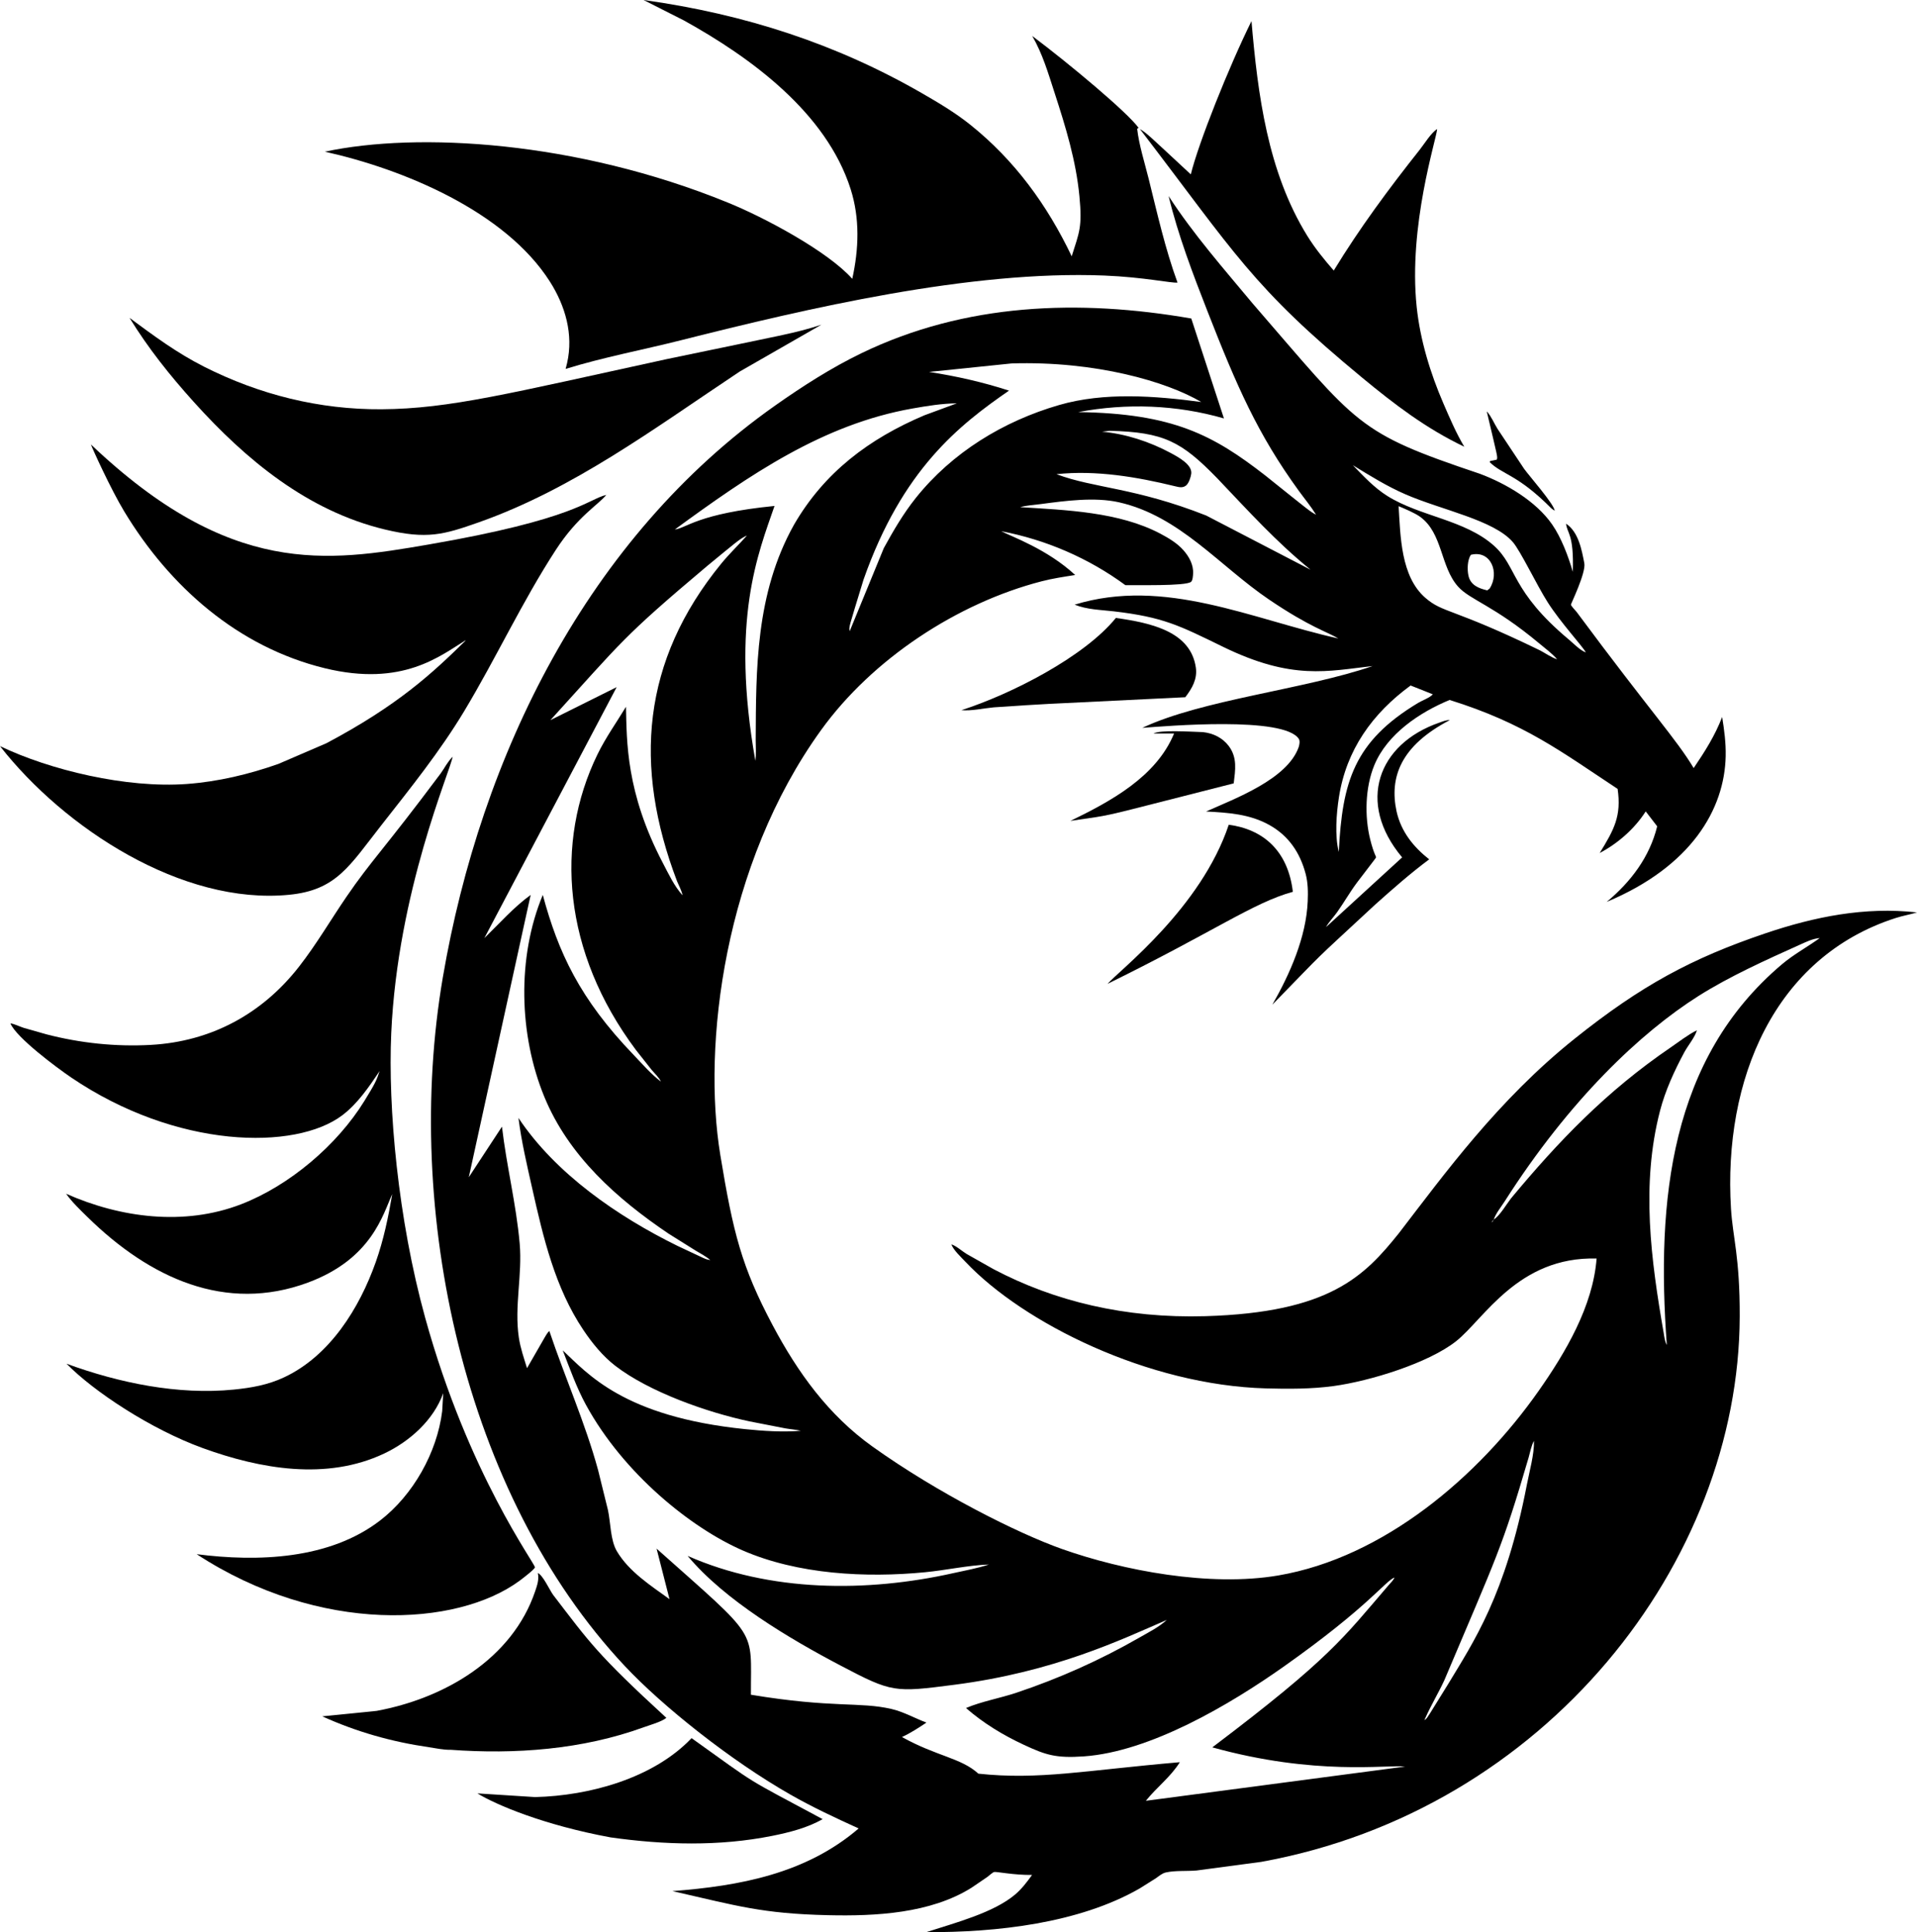
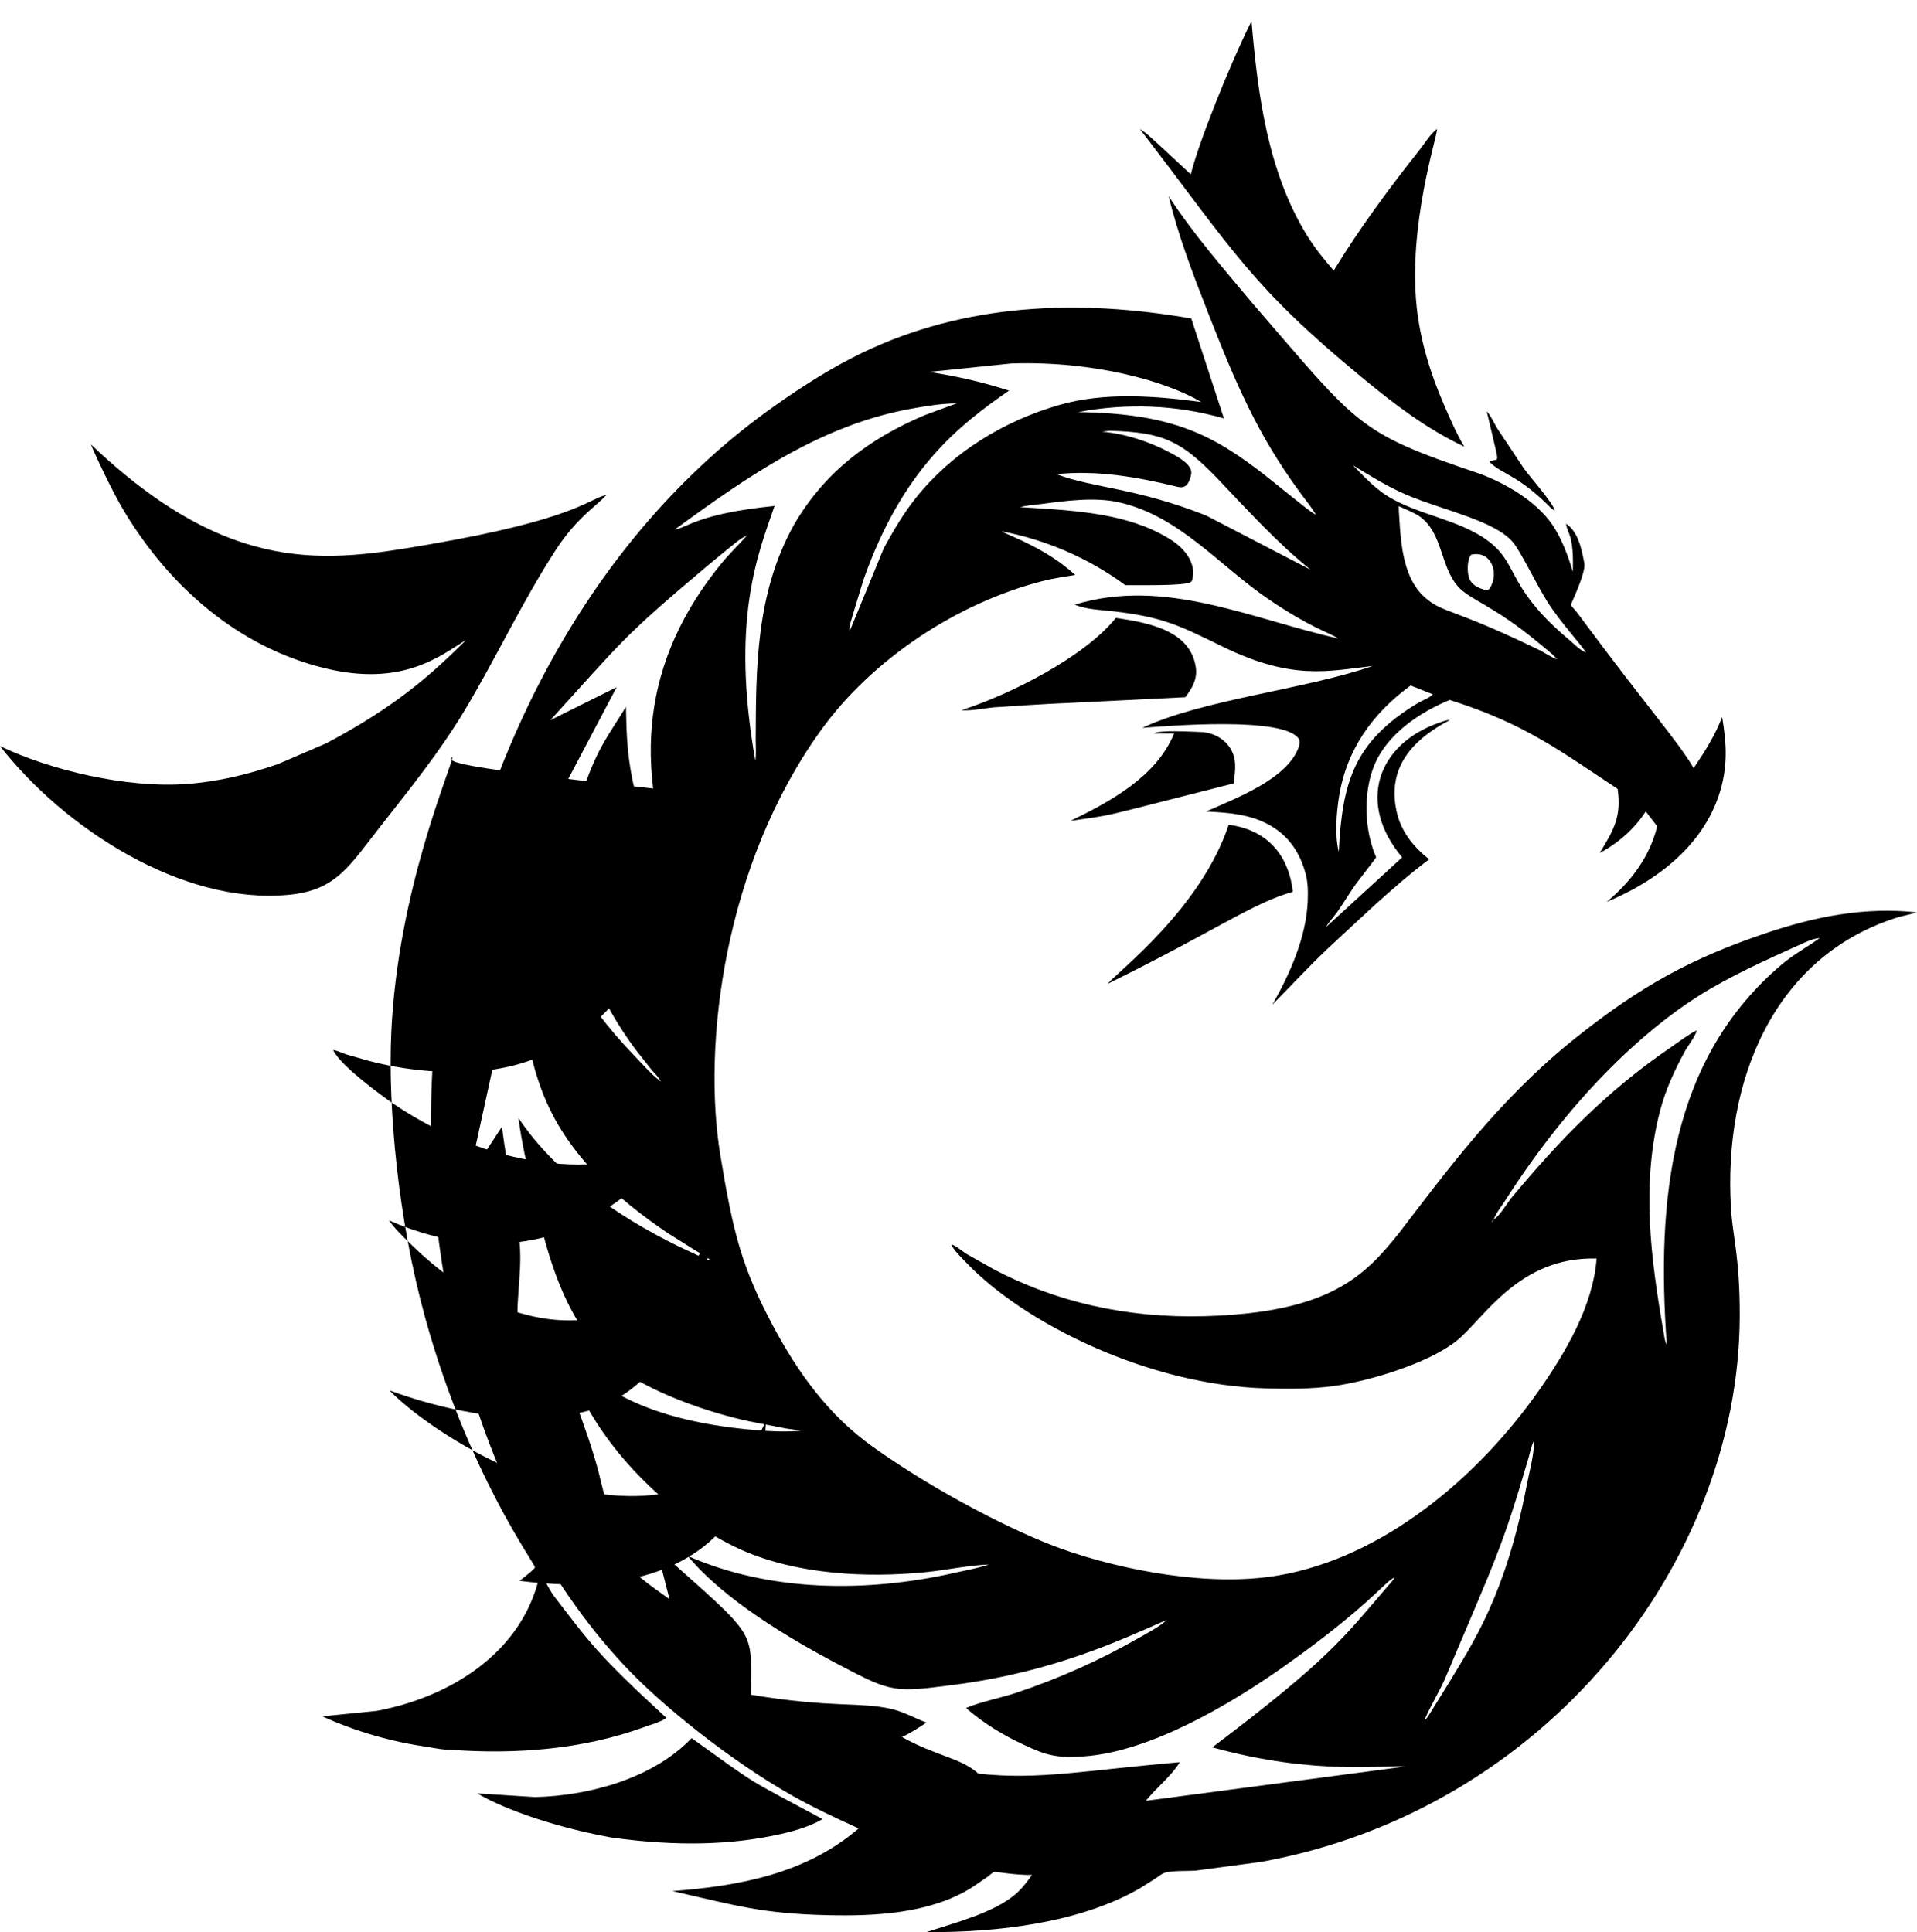
<svg xmlns="http://www.w3.org/2000/svg" version="1.1" id="Layer_1" x="0px" y="0px" viewBox="0 0 4959.9 5000" enable-background="new 0 0 4959.9 5000" xml:space="preserve">
  <g>
-     <path d="M1882.566,524.042c94.242,38.144,258.451,125.642,322.533,197.488   c17.004-76.994,19.954-156.19-4.207-232.091c-62.843-197.417-257.176-340.038-431.314-436.495L1665.072,0   c264.235,36.838,500.096,114.516,719.327,240.654c43.294,24.91,86.764,50.691,125.82,81.948   c115.276,92.26,199.448,208.228,262.635,340.662c19.442-62.197,27.708-74.646,19.934-155.646   c-8.83-92.023-35.46-178.77-63.875-266.25c-17.721-54.567-31.183-101.368-58.251-148.37   c96.674,72.623,246.136,197.572,275.257,237.854l-3.73,2.402c4.864,42.521,19.308,87.251,29.626,128.802   c22.355,90.052,42.915,182.08,74.803,269.239c-15.625,1.895-86.743-14.104-189.412-18.235   c-346.518-13.931-768.897,85.055-1095.842,167.575c-98.626,24.895-200.782,43.951-297.89,74.034l3.756-15.018   c16.916-74.224-4.443-148.083-44.68-211.234c-115.573-181.367-378.537-290.696-582.116-335.853   C1079.977,341.123,1490.926,364.32,1882.566,524.042z" />
    <path d="M3718.33,333.962c-1.418,25.073-74.993,249.712-52.92,460.206c8.964,85.496,35.239,171.613,69.339,250.326   c16.296,37.609,32.797,76.389,53.864,111.587c-99.303-47.563-179.71-108.939-264.062-178.607   c-285.659-235.929-328.735-321.676-575.312-643.689c20.046,12.536,20.761,14.524,131.787,117.5   c19.253-79.676,98.271-277.992,156.98-396.729c16.244,190.159,41.899,389.839,144.106,555.336   c19.918,32.258,43.833,61.699,68.733,90.212c67.164-110.063,142.372-211.66,222.399-312.595   C3685.38,372.206,3702.507,343.897,3718.33,333.962z" />
-     <path d="M2949.239,333.786l-3.32-2.933L2949.239,333.786z" />
    <path d="M3718.33,333.962l2.073-2.598L3718.33,333.962z" />
    <path d="M3405.089,1331.938l2.437,2.494L3405.089,1331.938c-13.676-22.118-29.511-40.924-44.66-61.791   c-106.704-146.948-160.644-271.258-236.093-464.121c-37.82-96.676-76.363-197.704-100.751-298.618   c63.597,98.19,142.731,188.268,217.483,278.028c275.4,317.844,267.325,332.911,588.027,440.703   c67.518,25.352,144.738,70.468,186.637,130.823c23.93,34.464,41.976,82.582,53.612,122.823   c3.219-99.543-15.113-99.259-17.358-124.604c32.073,21.565,40.37,67.163,47.138,102.131   c4.787,24.736-35.239,106.158-34.675,107.641c1.924,5.064,11.39,14.248,14.998,18.923   c194.394,262.066,257.812,328.805,302.63,403.74c28.975-42.828,55.014-83.644,73.68-132.198   c5.424,33.761,9.888,66.835,9.164,101.145c-2.898,137.671-88.957,285.663-307.762,377.332   c62.115-51.755,110.971-115.856,130.504-195.564l-29.692-38.59c-28.548,44.824-72.069,82.972-119.124,107.713   c37.528-60.772,56.606-95.804,46.455-165.98c-145.493-95.891-240.132-169.348-434.664-230.131   c-77.733,32.078-161.521,88.257-194.769,168.632c-23.802,57.548-25.675,133.003-10.559,192.922   c9.648,38.243,15.492,42.744,14.833,45.927c-0.325,1.556-0.358,1.112-49.159,65.111   c-18.456,24.7-33.561,51.427-51.355,76.522c-9.389,13.243-20.811,24.511-28.841,38.718l197.021-180.413   c-119.029-141.783-62.929-293.542,95.799-348.583c8.671-3.012,18.42-7.219,27.655-6.752   c-128.338,66.769-156.731,149.136-137.878,236.422c11.74,52.315,43.29,91.489,84.383,123.978   c-48.774,36.27-94.106,76.348-139.406,116.779c-178.032,165.201-116.348,105.534-266.396,259.321   c45.419-79.262,87.713-174.994,91.499-267.617c0.975-23.766,0.765-47.943-5.377-71.073   c-14.464-54.454-43.561-98.041-93.393-126.046c-51.042-28.687-106.994-32.186-164.106-35.213   c74.824-33.438,209.967-83.408,239.418-166.38c1.894-5.336,3.879-16.003,0.672-21.144   c-37.277-59.763-343.251-33.52-405.146-28.918c155.035-73.01,418.022-98.917,595.913-159.935   c-116.031,12.928-207.59,37.822-387.373-49.95c-113.595-55.456-154.482-76.649-282.041-91.602   c-34.664-4.069-68.744-4.228-101.684-17.332c233.43-71.478,457.553,37.348,682.399,87.59   c-28.624-17.394-73.498-29.045-179.746-101.084c-127.929-86.743-230.963-216.098-387.973-251.419   c-62.951-14.161-139.145-3.72-202.558,4.68c-17.132,2.273-36.362,3.212-52.946,7.907   c118.38,7.512,256.073,12.13,363.052,68.831c20.996,11.134,43.105,24.326,59.026,42.268   c14.926,16.819,26.655,37.804,25.28,61.032c-0.349,5.921-0.846,17.424-5.295,21.149   c-13.761,11.524-143.291,7.845-169.792,8.651c-95.091-69.924-205.426-117.636-321.461-139.699   c26.607,13.77,119.377,46.43,191.475,113.326c-28.989,4.618-58.282,8.938-86.717,16.296   c-218.525,56.532-438.01,201.111-570.741,385.074c-251.529,348.623-307.505,815.238-260.634,1099.88   c33.086,200.928,55.095,289.018,135.168,439.841c65.214,122.819,144.204,232.569,258.29,314.155   c169.152,120.968,376.012,224.733,491.217,265.483c157.164,55.599,381.784,98.489,558.868,68.256   c273.246-46.655,518.088-255.945,673.693-477.62c69.734-99.344,140.576-219.249,149.971-342.56   c-203.483-5.486-291.619,157.26-363.653,214.128c-71.593,56.515-222.514,103.002-316.884,115.917   c-56.978,7.799-117.821,7.619-175.195,6.034c-303.942-8.401-626.699-168.364-776.833-327.162   c-10.739-11.36-32.032-31.217-36.815-45.583c12.915,4.177,27.368,17.45,39.292,24.808l69.919,39.482   c156.929,82.761,340.298,127.628,547.723,121.587c321.902-9.377,411.892-103.643,501.002-214.841   c117.502-152.848,256.175-344.471,454.557-503.141c172.17-137.695,302.629-208.046,493.254-272.6   c127.703-43.243,257.679-69.308,392.606-54.265c-18.164,5.526-36.763,8.605-54.901,14.423   c-314.519,100.845-446.737,419.253-426.408,751.646c4.641,75.793,23.051,124.612,22.622,279.491   c-1.79,635.892-501.492,1277.878-1237.922,1411.408l-167.354,22.335c-25.285,2.175-55.204-0.385-79.642,5.09   c-9.528,2.134-17.62,9.379-25.444,14.849l-42.74,26.86c-157.314,90.134-370.61,113.62-551.515,112.756   c77.562-25.056,174.435-50.558,229.772-97.323c17.327-14.638,30.678-32.458,43.915-50.719   c-47.425,0.559-93.54-9.164-98.118-7.629c-4.982,1.662-12.74,9.291-17.507,12.745l-41.196,28.061   c-106.389,66.625-248.592,73.772-370.959,70.95c-171.328-3.959-235.547-24.28-402.683-62.32   c173.897-13.335,345.341-44.941,481.812-162.151c-60.021-27.312-119.016-54.803-176.38-87.482   c-154.723-88.152-330.667-228.426-428.461-332.569c-417.532-444.607-574.2-1178.962-471.022-1782.542   c98.087-573.773,374.776-1137.818,860.093-1479.772c70.421-49.616,144.717-97.333,222.342-134.938   c269.254-130.433,563.66-140.5,854.013-90.099l84.496,258.582c-122.654-35.357-251.748-40.031-377.178-16.373   c245.589,3.442,349.729,59.59,483.906,163.84C3388.042,1321.955,3388.874,1323.419,3405.089,1331.938z    M1743.093,1372.354l2.966-2.17c30.129-3.485,59.123-41.138,257.879-60.894   c-42.304,122.994-114.287,294.052-49.565,659.516c2.345-17.717,0.98-36.378,0.878-54.254   c1.004-180.709-0.944-377.876,98.924-556.4c78.415-135.717,194.343-222.794,337.659-283.513l83.844-30.914   c-38.502,0.416-76.763,6.686-114.635,13.356C2129.648,1097.857,1940.737,1227.703,1743.093,1372.354z    M1932.618,1385.864c3.451-3.21,2.212-2.154,5.428-4.679C1934.829,1383.711,1936.066,1382.656,1932.618,1385.864   c-17.499,7.363-29.361,18.357-102.69,78.585c-220.018,185.315-218.863,193.489-405.864,399.158l171.403-85.394   l-342.298,649.438c38.205-37.035,77.025-81.094,120.15-111.941c-1.904,6.378,11.154-52.458-160.382,730.671   l85.809-130.828c11.729,101.315,36.876,200.505,45.845,302.538c7.152,81.335-14.228,162.116-2.222,242.994   c4.028,27.163,13.135,53.243,21.227,79.38c52.419-91.163,50.501-89.156,57.723-96.179   c40.329,120.192,92.741,237.478,126.097,359.784l25.526,103.506c7.112,32.843,6.162,77.939,23.089,106.62   c31.129,52.756,87.661,88.96,136.2,124.05l-33.453-130.807c268.104,239.048,243.531,203.03,244.102,378.142   c213.129,35.282,280.264,17.617,363.612,36.855c31.109,7.178,60.637,24.028,90.509,35.249   c-20.677,13.699-40.749,26.937-63.356,37.358c89.858,50.016,153.333,54.035,197.663,94.768   c156.794,16.906,275.947-8.521,521.294-29.625c-23.746,38.23-60.19,65.152-87.867,99.883l670.665-88.564   c-47.467-5.524-231.062,24.561-498.733-49.744c303.726-229.419,338.772-282.998,456.044-419.605   c5.049-5.875,12.484-12.756,15.321-19.908c3.399-3.444,2.189-2.236,5.249-5.229c-3.06,2.992-1.85,1.785-5.249,5.229   c-24.523,9.496-66.264,74.662-284.888,229.331c-140.906,99.687-347.123,221.467-518.76,233.523   c-72.776,5.117-99.329-3.857-154.861-29.688c-54.47-25.341-104.825-55.906-150.223-95.419   c40.683-17.234,87.923-25.362,130.145-39.482c111.505-37.296,217.519-84.716,319.455-143.321   c23.695-13.623,49.724-26.558,69.878-45.137c-118.163,51.206-290.77,134.274-549.673,167.75   c-155.415,20.092-160.995,20.334-294.144-49.647c-132.958-69.866-300.132-169.065-395.828-283.852   c213.117,94.039,463.377,94.65,687.392,44.618c30.683-6.855,62.284-12.371,92.105-22.34   c-54.598,2.119-110.386,14.685-165.138,20c-153.681,14.915-329.25,5.747-472.187-56.527   c-132.56-57.747-307.716-198.014-405.264-376.629c-24.423-44.721-41.586-93.593-60.062-141.002   c64.277,59.933,157.307,171.715,471.817,203.851c47.266,4.828,96.707,8.122,144.122,4.279   c-12.96-3.15-26.665-3.946-39.831-6.234l-92.505-18.061c-108.533-22.789-259.966-76.165-347.618-143.855   c-32.694-25.254-59.795-58.672-82.71-92.808c-73.444-109.381-103.855-239.972-132.367-366.798   c-13.602-60.514-27.691-120.253-35.485-181.865c96.143,144.527,257.099,255.124,410.852,330.794   c79.056,37.001,70.981,34.499,85.594,37.163l5.28,2.75l-5.28-2.75c-11.206-9.795-25.536-17.045-38.297-24.798   l-70.057-43.859c-133.593-90.258-258.377-201.362-321.01-353.576c-65.988-160.366-71.196-361.749-4.11-522.803   c39.952,148.361,95.178,268.638,235.077,414.069c21.8,22.669,45.439,50.395,70.545,68.913l2.293,2.452   l-2.293-2.452c-4.674-10.354-16.485-21.232-23.894-30.088l-40.955-51.904   c-189.228-253.264-210.264-536.823-99.273-764.694c21.17-43.469,48.785-81.945,73.705-123.147   c2.217,88.627-0.448,220.967,94.999,403.422c15.939,30.469,29.681,60.217,51.407,84.485l2.755,5.188l1.965,2.591   l-1.965-2.591l-2.755-5.188c-2.263-11.986-9.41-24.941-14.166-36.229   c-113.712-298.638-90.981-570.541,114.137-821.996C1886.953,1432.945,1910.663,1410.595,1932.618,1385.864z    M4103.112,1688.3l2.376,2.319L4103.112,1688.3c-8.944-16.632-65.19-76.915-98.939-130.063   c-28.379-44.7-69.777-131.968-89.857-155.338c-49.107-57.182-184.078-83.023-277.412-123.46   c-48.21-20.888-92.023-48.179-136.657-75.599c28.046,28.769,55.332,58.436,89.668,79.888   c84.511,52.797,200.238,61.376,275.329,128.339c60.857,54.277,43.029,116.712,194.071,243.123   C4070.987,1664.964,4088.997,1683.677,4103.112,1688.3z M4028.806,1706.155l4.695,2.735L4028.806,1706.155   c-12.909-15.152-30.226-27.733-45.49-40.498c-119.054-99.558-179.304-112.683-210.557-147.385   c-46.522-51.663-39.554-138.688-98.872-181.228c-12.921-9.272-40.584-21.19-55.26-27.158   c4.864,77.523,5.542,181.849,69.175,237.125c46.206,40.14,68.962,25.356,296.766,136.066   C3999.057,1690.691,4013.229,1701.111,4028.806,1706.155z M4390.432,2666.136   c-4.752,17.589-23.248,39.631-32.355,56.527c-25.701,47.666-49.385,99.18-63.039,151.752   c-49.775,191.656-23.321,386.553,9.482,575.189c1.821,10.272,2.714,21.76,8.045,30.837   c-27.513-375.733,8.928-740.558,297.674-984.876c31.345-26.523,65.769-44.492,101.053-70.175l-3.017,2.196   c-17.948,1.088-36.701,10.519-52.869,17.789c-86.235,38.824-180.634,81.257-261.029,132.147   c-148.513,94.006-333.116,267.609-501.448,531.587c-8.82,13.833-23.181,31.519-28.061,46.712   c-2.124,2.478-4.407,4.474-5.413,7.619l-1.919,2.658l1.919-2.658c3.017-2.314,3.72-4.289,5.413-7.619   c15.88-10.031,32.632-39.277,44.511-54.567c122.539-147.364,246.106-276.903,413.905-391.195   C4344.864,2695.351,4367.097,2677.655,4390.432,2666.136z M3682.522,4456.559l2.868-5.136l3.494-2.535   c5.445-5.457,3.776-3.344,58.539-91.884c63.936-106.607,147.868-227.935,203.112-515.24   c6.737-35.044,19.113-77.841,18.389-113.152c-6.747,11.335-10.282,30.714-14.023,43.597   c-68.89,235.07-82.236,254.824-218.048,576.133c-15.459,33.32-34.87,65.316-49.575,98.724   C3684.901,4452.551,3685.964,4450.394,3682.522,4456.559l-1.996,2.586L3682.522,4456.559z M2617.296,940.507   l-213.594,21.986c70.827,10.908,138.76,26.275,206.945,48.354c-128.42,88.804-276.1,203.598-376.454,489.247   c-37.973,124.709-38.229,121.873-35.742,133.198l88.262-214.928c24.639-44.926,50.38-89.124,82.413-129.304   c94.162-118.118,226.955-199.212,371.277-240.978c117.061-33.874,248.079-23.664,367.665-7.753   C3019.502,987.817,2835.011,933.683,2617.296,940.507z M2871.05,1114.788l-19.677,2.391   c60.817,5.29,123.26,25.916,176.908,54.675c21.077,11.299,57.052,30.836,53.838,54.229   c-1.226,8.912-6.367,25.182-13.982,30.765c-8.43,6.183-17.512,3.956-27.024,1.632   c-98.903-24.167-205.42-42.428-307.628-31.36c97.346,36.629,203.658,34.394,387.398,106.974l269.772,140.12   c-90.007-73.449-157.648-148.724-241.727-237.032C3056.562,1142.362,3011.243,1118.296,2871.05,1114.788z    M3805.489,1435.777c-8.928,13.746-9.641,37.948-6.116,53.977c5.38,24.472,26.302,32.815,48.662,38.01l6.147-4.762   C3880.752,1482.088,3857.187,1422.509,3805.489,1435.777z M3649.715,1773.914   c-98.703,72.212-166.441,166.462-185.497,289.357c-6.619,42.705-10.96,99.227-0.354,141.382   c9.079-181.032,38.962-285.617,205.287-385.69c9.969-5.993,31.042-13.797,38.02-22.243L3649.715,1773.914z" />
-     <path d="M1913.962,961.42c-222.16,147.845-430.293,303.857-676.078,390.549   c-89.813,31.67-133.289,44.302-241.799,18.287c-200.31-48.015-360.03-180.5-494.947-330.409   C439.003,970.81,383.974,901.907,335.195,822.604c63.243,46.701,122.105,90.535,192.522,126.164   c143.409,72.561,298.834,111.479,459.841,110.294c176.26-1.303,328.794-40.754,739.593-130.202   c304.261-63.553,330.377-66.344,398.035-88.6L1913.962,961.42z" />
-     <path d="M3844.73,1060.334l2.093,4.736L3844.73,1060.334z" />
    <path d="M4013.706,1315.494c-86.462-87.564-126.49-87.021-159.417-119.586l1.442-2.986l16.809-3.427   c2.687-7.819,3.201-1.593-25.716-124.424l1.309,0.965c10.57,12.196,17.753,29.744,26.316,43.525l68.939,103.706   c12.119,17.132,78.328,92.223,79.098,108.544L4013.706,1315.494z" />
    <path d="M1568.632,1280.732c-21.227,26.21-73.846,55.048-130.617,142.377   c-87.272,134.229-154.825,280.737-237.386,417.886c-62.371,103.608-138.883,198.756-213.394,293.744   c-83.726,106.753-116.79,168.791-239.464,180.772C471.637,2342.473,166.616,2143.759,0,1930.827   c129.345,61.855,326.684,109.474,483.447,97.928c80.93-5.957,160.274-24.951,236.719-51.837l124.378-53.613   c187.417-99.41,275.42-182.73,359.666-265.16l0.297-1.093c-64.344,39.15-162.192,121.513-364.181,72.166   c-224.62-54.88-401.211-210.962-518.686-405.357c-35.17-58.203-82.206-161.922-86.434-173.686   c361.198,343.312,611.449,304.091,873.245,258.967C1489.068,1343.54,1520.44,1292.203,1568.632,1280.732z" />
    <path d="M1573.589,1277.858l2.719-1.868L1573.589,1277.858z" />
    <path d="M1573.589,1277.858l-4.956,2.873L1573.589,1277.858z" />
    <path d="M4049.786,1352.631l2.201,2.55L4049.786,1352.631z" />
    <path d="M2571.225,1830.461c-26.583,2.427-57.589,9.743-83.777,7.322c128.281-41.24,317.412-137.436,399.687-238.674   c92.779,12.986,193.4,35.769,206.852,128.206c4.366,30.036-9.769,54.126-27.261,76.953   C2627.835,1825.724,2728.406,1820.15,2571.225,1830.461z" />
    <path d="M3751.266,1863.427l5.68-2.565L3751.266,1863.427z" />
    <path d="M2769.524,2124.298c103.783-50.478,221.932-113.829,268.197-226.15l-53.192-0.041   c16.575-9.538,92.31-4.811,127.95-3.556c26.404,2.858,50.944,14.741,66.994,36.358   c22.248,29.975,16.681,61.858,12.55,96.256C2812.78,2123.24,2898.366,2104.862,2769.524,2124.298z" />
    <path d="M1171.126,1958.18l1.975-2.889L1171.126,1958.18z" />
-     <path d="M1171.126,1958.18c-5.445,35.805-142.347,347.81-158.858,715.412   c-8.658,192.989,17.309,481.053,87.728,736.187c112.126,406.244,285.993,638.191,284.046,646.263   c-1.319,5.459-33.063,29.662-40.001,34.767c-162.295,119.464-516.515,139.242-835.192-68.923   c158.011,20.298,343.375,13.833,474.629-87.21c85.424-65.768,147.339-175.728,160.618-282.882l2.673-46.45   c-25.1,69.816-86.866,124.866-152.798,156.067c-148.904,70.457-320.507,40.016-469.313-14.038   c-135.201-49.124-282.855-147.084-352.491-218.376c135.481,49.682,288.888,81.463,433.272,66.891   c45.665-4.608,87.79-12.053,129.627-31.653c118.334-55.434,194.897-178.858,237.217-298.464   c20.262-57.261,32.402-116.092,42.592-175.769c-24.052,52.24-52.523,167.756-218.479,229.136   c-212.569,78.617-408.757-11.311-570.399-170.084c-19.144-18.8-39.398-37.953-54.946-59.888   c140.885,62.474,305.722,83.947,452.742,27.209c124.937-48.215,248.823-153.234,319.234-267.736   c27.274-44.359,31.149-52.346,39.2-77.05c-27.471,40.94-56.804,84.342-96.517,114.424   c-121.229,91.839-428.879,87.362-701.901-97.944c-36.086-24.49-142.053-103.193-156.853-139.874   c10.995,1.704,23.312,8.035,34.033,11.545l58.344,16.65c88.247,22.951,179.516,32.561,270.603,27.579   c155.918-8.533,288.367-79.975,384.14-202.963c44.762-57.476,81.576-120.699,122.659-180.787   c64.335-94.093,96.358-121.749,243.415-318.69C1151.487,1985.714,1156.351,1973.637,1171.126,1958.18z    M980.713,2772.377h3.453H980.713z" />
+     <path d="M1171.126,1958.18c-5.445,35.805-142.347,347.81-158.858,715.412   c-8.658,192.989,17.309,481.053,87.728,736.187c112.126,406.244,285.993,638.191,284.046,646.263   c-1.319,5.459-33.063,29.662-40.001,34.767c158.011,20.298,343.375,13.833,474.629-87.21c85.424-65.768,147.339-175.728,160.618-282.882l2.673-46.45   c-25.1,69.816-86.866,124.866-152.798,156.067c-148.904,70.457-320.507,40.016-469.313-14.038   c-135.201-49.124-282.855-147.084-352.491-218.376c135.481,49.682,288.888,81.463,433.272,66.891   c45.665-4.608,87.79-12.053,129.627-31.653c118.334-55.434,194.897-178.858,237.217-298.464   c20.262-57.261,32.402-116.092,42.592-175.769c-24.052,52.24-52.523,167.756-218.479,229.136   c-212.569,78.617-408.757-11.311-570.399-170.084c-19.144-18.8-39.398-37.953-54.946-59.888   c140.885,62.474,305.722,83.947,452.742,27.209c124.937-48.215,248.823-153.234,319.234-267.736   c27.274-44.359,31.149-52.346,39.2-77.05c-27.471,40.94-56.804,84.342-96.517,114.424   c-121.229,91.839-428.879,87.362-701.901-97.944c-36.086-24.49-142.053-103.193-156.853-139.874   c10.995,1.704,23.312,8.035,34.033,11.545l58.344,16.65c88.247,22.951,179.516,32.561,270.603,27.579   c155.918-8.533,288.367-79.975,384.14-202.963c44.762-57.476,81.576-120.699,122.659-180.787   c64.335-94.093,96.358-121.749,243.415-318.69C1151.487,1985.714,1156.351,1973.637,1171.126,1958.18z    M980.713,2772.377h3.453H980.713z" />
    <path d="M2865.508,2546.022c31.394-35.63,241.854-196.456,313.693-411.78   c88.646,11.867,153.237,66.747,165.826,173.542C3242.342,2336.108,3143.281,2409.481,2865.508,2546.022z" />
-     <path d="M24.541,2645.998l2.415,2.196L24.541,2645.998z" />
    <path d="M4390.432,2666.136l2.386-2.386L4390.432,2666.136z" />
    <path d="M2459.177,3217.836l2.37,2.253L2459.177,3217.836z" />
    <path d="M1165.23,4527.996c-16.722,0.698-38.754-4.167-55.511-6.604c-96.584-14.048-187.052-39.703-275.914-79.888   l140.648-14.115c175.435-32.432,350.909-134.35,410.246-309.711c5.475-16.183,10.231-29.898,6.968-47.183   c13.52,6.793,29.774,42.935,39.262,56.44c94.323,123.04,113.592,153.584,293.128,318.449   c-11.832,10.128-43.541,18.913-58.615,24.403C1506.82,4527.585,1332.385,4540.351,1165.23,4527.996z" />
    <path d="M1579.899,4754.766c-173.265-31.91-297.641-84.821-344.602-113.849l149.217,9.507   c140.489-3.448,305.812-48.492,404.807-152.511c178.161,127.557,130.721,97.688,339.075,209.582   c-38.831,22.479-86.599,34.505-130.304,43.279C1860.421,4778.404,1718.336,4774.269,1579.899,4754.766z" />
  </g>
</svg>